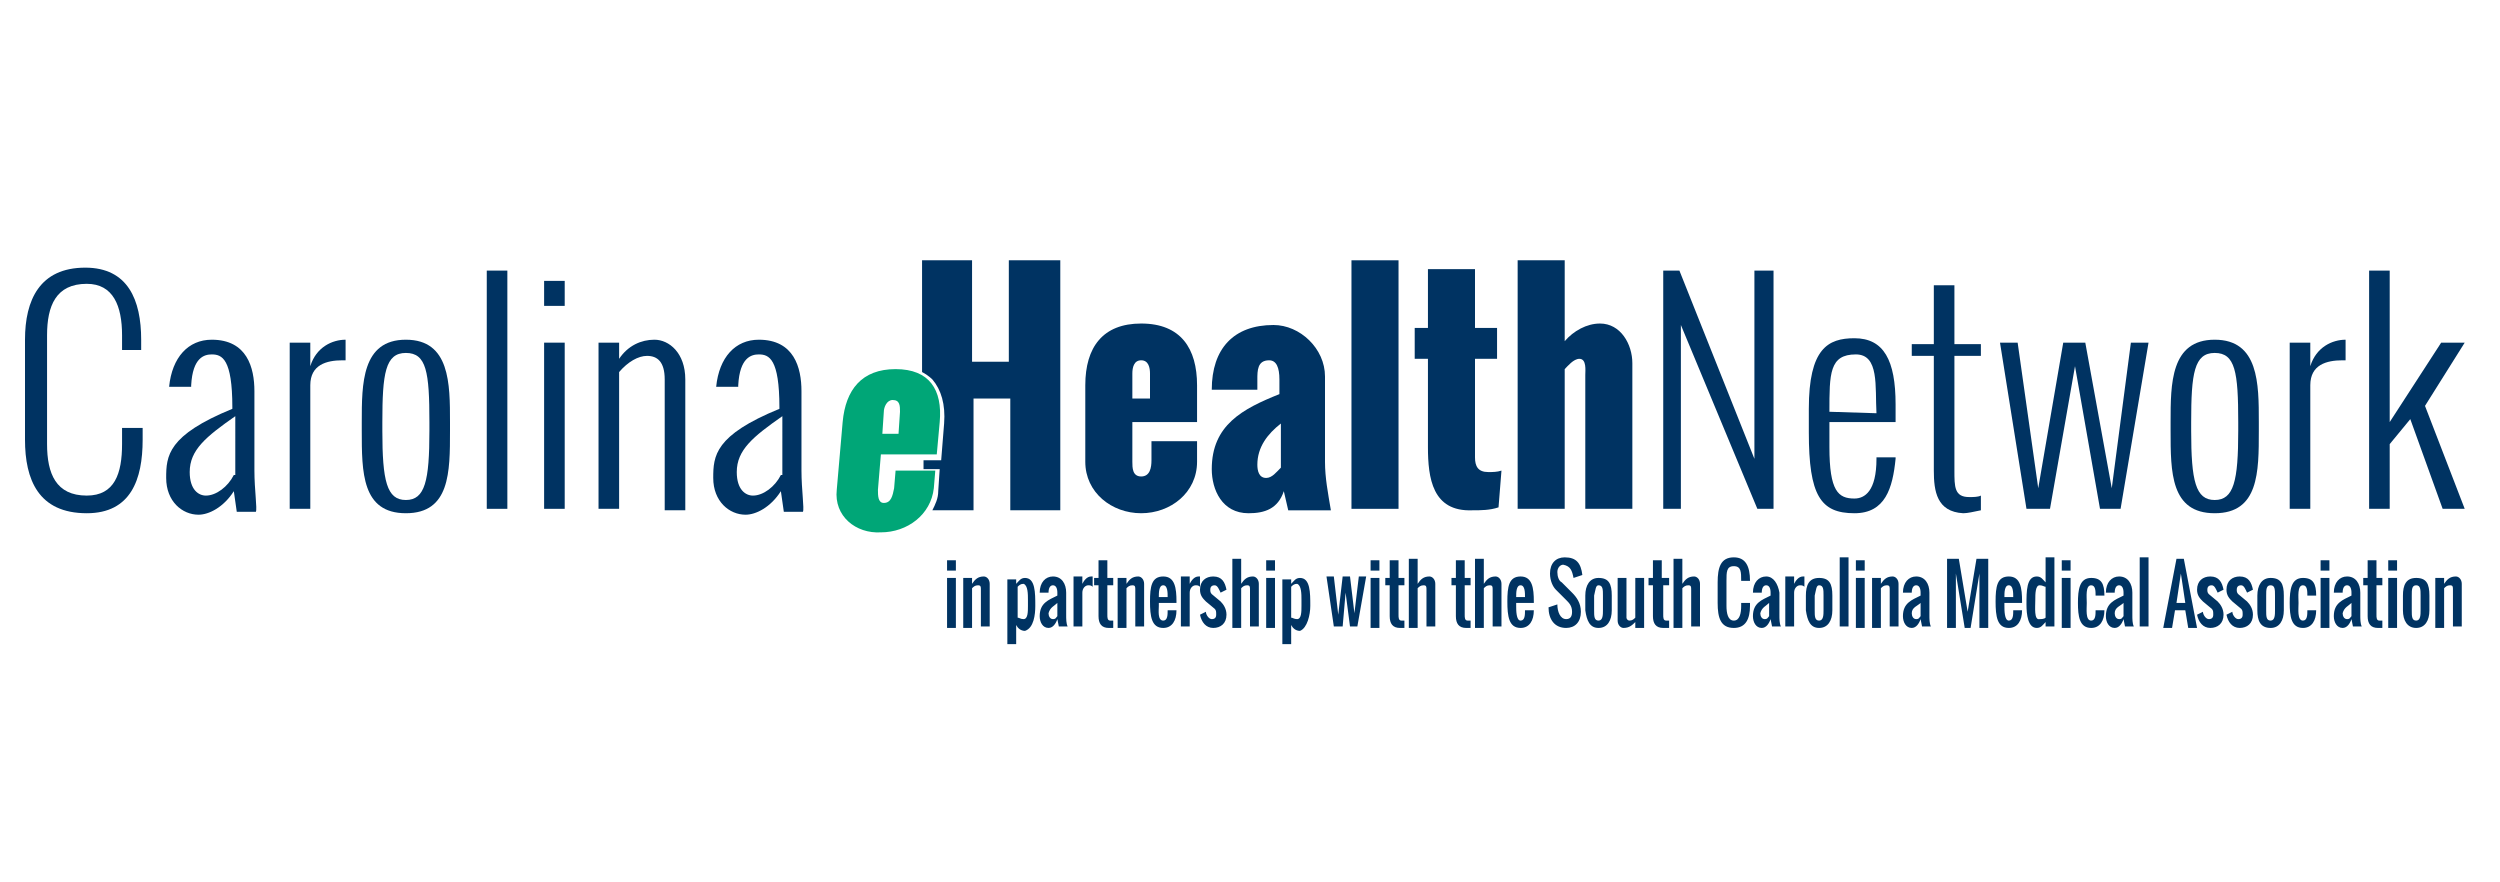
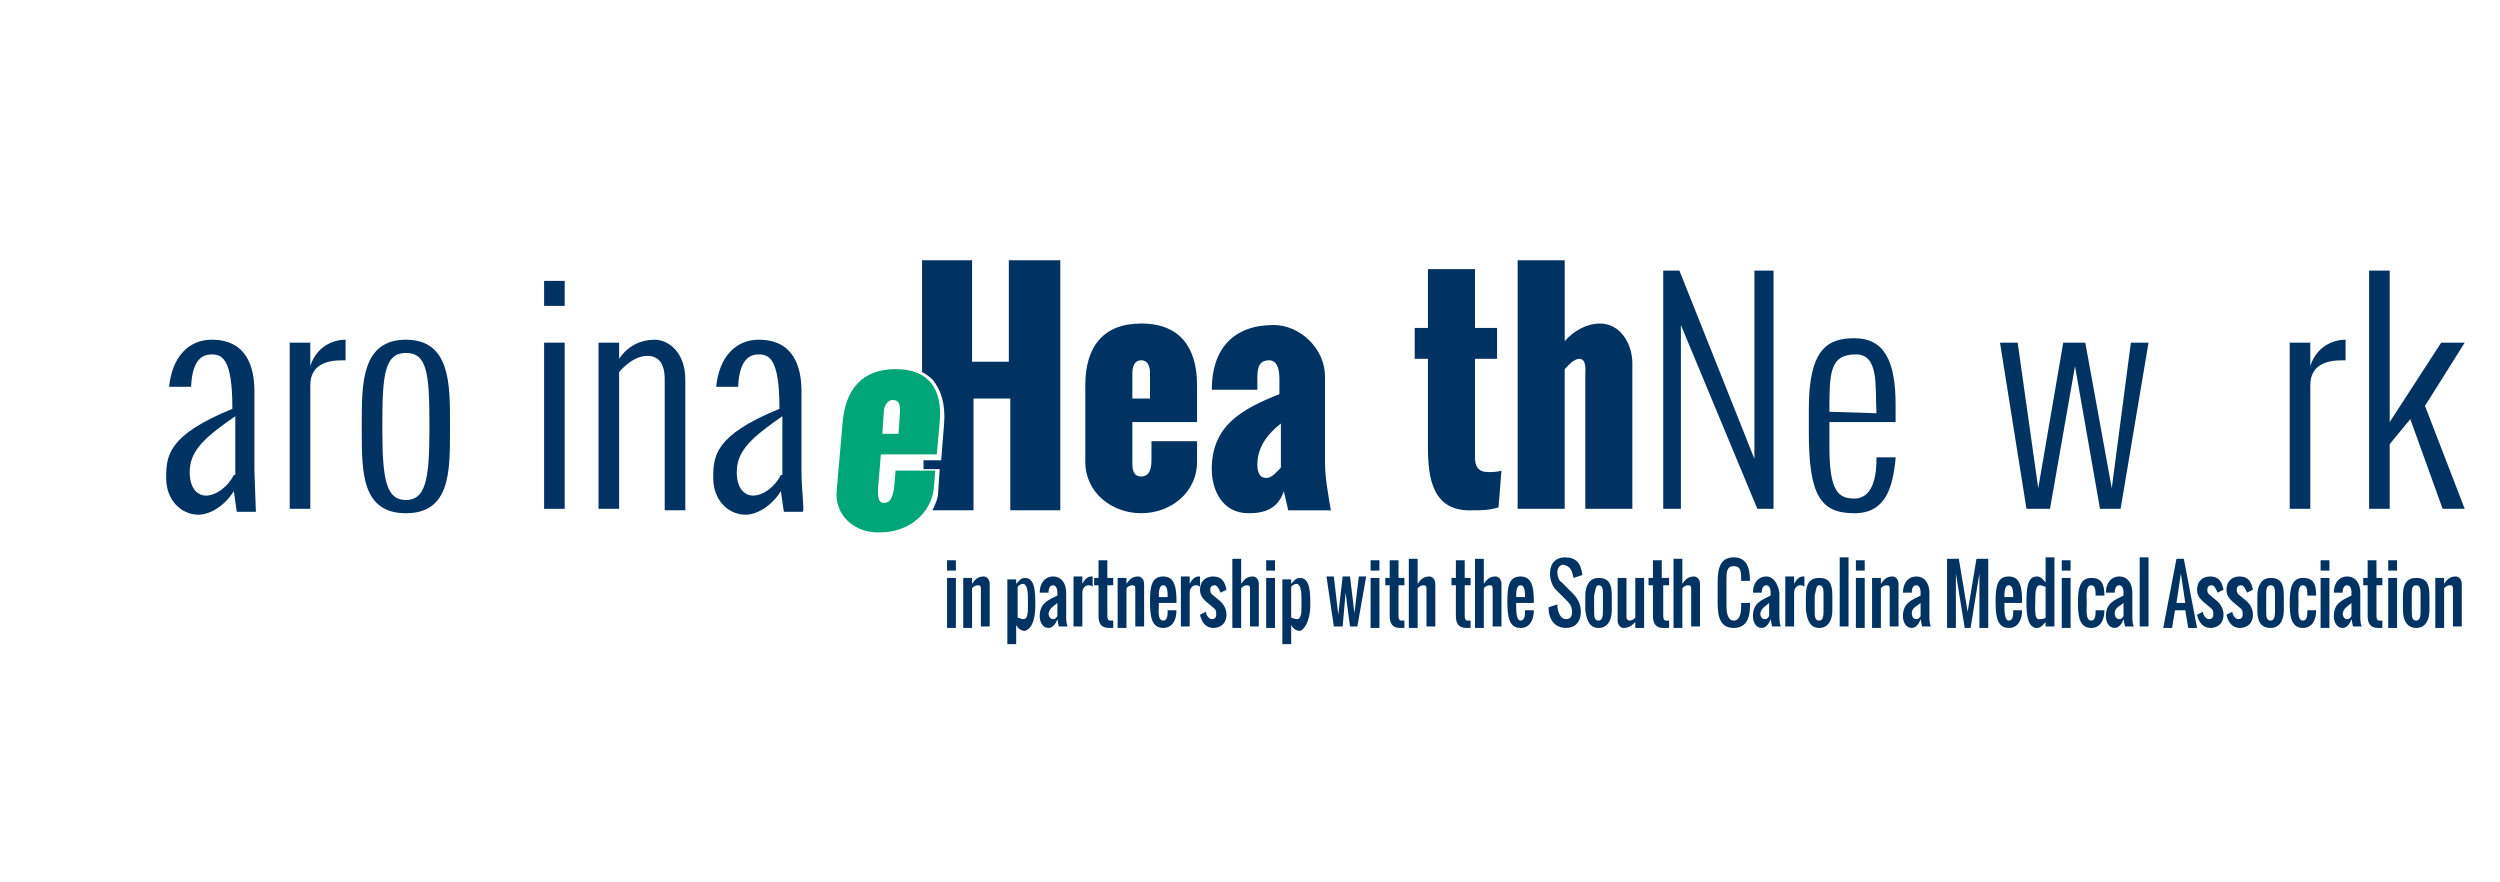
<svg xmlns="http://www.w3.org/2000/svg" version="1.1" id="Layer_1" x="0px" y="0px" viewBox="0 0 170 60" style="enable-background:new 0 0 170 60;" xml:space="preserve">
  <style type="text/css">
	.st0{fill:#1C184B;}
	.st1{fill:#003362;}
	.st2{fill:#00A677;}
	.st3{fill:none;}
	.st4{fill:#333132;}
	.st5{fill:#B3762A;}
	.st6{fill:#D66527;}
	.st7{fill:#D86527;}
	.st8{fill:#336C4F;}
	.st9{fill:#336C51;}
	.st10{fill:#D79A2B;}
	.st11{fill:#62CBC9;}
	.st12{fill:#00416B;}
	.st13{fill:#E2A73C;}
	.st14{fill:#B9D881;}
	.st15{fill:#95C94F;}
	.st16{fill:#CDE29E;}
	.st17{fill:#81C241;}
	.st18{fill:#043673;}
	.st19{fill:#38C0CD;}
	.st20{fill:#63666B;}
	.st21{fill:#A6A7A8;}
	.st22{fill:#63666A;}
	.st23{fill:#A71E36;}
	.st24{fill:#1F3D73;}
	.st25{fill:#00535E;}
	.st26{fill:#E6B239;}
</style>
  <g>
    <polygon class="st1" points="161.1,34.6 161.1,18.4 162.5,18.4 162.5,28.7 166,23.3 167.6,23.3 164.9,27.6 167.6,34.6 166.1,34.6    163.9,28.5 162.5,30.2 162.5,34.6  " />
    <path class="st1" d="M155.7,34.6V23.3h1.4v1.6c0.4-1.3,1.5-1.8,2.4-1.8h0v1.4c0,0-0.1,0-0.2,0c-1.1,0-2.2,0.3-2.2,1.7v8.4H155.7z" />
-     <path class="st1" d="M150.6,23.1c-3,0-3,3-3,5.6v0.6c0,2.8,0,5.6,3,5.6c3,0,3-2.8,3-5.6v-0.6C153.6,26.1,153.6,23.1,150.6,23.1z    M152.2,29.3c0,3.4-0.3,4.7-1.6,4.7c-1.3,0-1.6-1.3-1.6-4.7v-0.6c0-3.3,0.2-4.7,1.6-4.7c1.4,0,1.6,1.3,1.6,4.7V29.3z" />
    <polygon class="st1" points="137.8,34.6 136,23.3 137.2,23.3 138.6,33.2 140.3,23.3 141.8,23.3 143.6,33.2 144.9,23.3 146.1,23.3    144.2,34.6 142.8,34.6 141.1,24.9 139.4,34.6  " />
-     <path class="st1" d="M131.5,32v-7.8H130v-0.8h1.5v-4h1.4v4h1.8v0.8h-1.8v7.8c0,1.1,0,1.8,1,1.8c0.3,0,0.6,0,0.8-0.1v1   c-0.5,0.1-0.9,0.2-1.2,0.2C131.7,34.8,131.5,33.4,131.5,32" />
    <polygon class="st1" points="113.1,34.6 113.1,18.4 114.2,18.4 119.3,31.2 119.3,18.4 120.6,18.4 120.6,34.6 119.5,34.6    114.3,22.1 114.3,34.6  " />
    <path class="st1" d="M103.2,34.6V17.7h3.2v5.5c0.6-0.7,1.5-1.2,2.4-1.2c1.4,0,2.2,1.4,2.2,2.7v9.9h-3.2v-9.1c0-0.3,0.1-1.1-0.4-1.1   c-0.4,0-0.8,0.5-1,0.7v9.5H103.2z" />
    <path class="st1" d="M97.1,30.4v-6h-0.9v-2.1h0.9v-4h3.2v4h1.5v2.1h-1.5v6.7c0,0.6,0.2,1,0.9,1c0.3,0,0.6,0,0.9-0.1l-0.2,2.5   c-0.6,0.2-1.2,0.2-1.8,0.2C97.4,34.8,97.1,32.5,97.1,30.4" />
-     <rect x="91.9" y="17.7" class="st1" width="3.2" height="16.9" />
    <path class="st1" d="M40.7,34.6V23.3h1.4v1.1c0.6-0.9,1.5-1.3,2.4-1.3c1,0,2.1,0.9,2.1,2.7v8.9h-1.4v-8.9c0-1.2-0.5-1.6-1.2-1.6   c-0.6,0-1.3,0.4-1.9,1.1v9.3H40.7z" />
    <rect x="37" y="19.1" class="st1" width="1.4" height="1.7" />
    <rect x="37" y="23.3" class="st1" width="1.4" height="11.3" />
-     <rect x="33.1" y="18.4" class="st1" width="1.4" height="16.2" />
    <path class="st1" d="M27.6,23.1c-3,0-3,3-3,5.6v0.6c0,2.8,0,5.6,3,5.6c3,0,3-2.8,3-5.6v-0.6C30.6,26.1,30.6,23.1,27.6,23.1z    M29.2,29.3c0,3.4-0.3,4.7-1.6,4.7c-1.3,0-1.6-1.3-1.6-4.7v-0.6c0-3.3,0.2-4.7,1.6-4.7c1.4,0,1.6,1.3,1.6,4.7V29.3z" />
    <path class="st1" d="M19.7,34.6V23.3h1.4v1.6c0.4-1.3,1.5-1.8,2.4-1.8h0v1.4c0,0-0.1,0-0.2,0c-1.1,0-2.2,0.3-2.2,1.7v8.4H19.7z" />
-     <path class="st1" d="M1.7,29.9v-6.8c0-2.7,1-4.9,4.1-4.9c2.9,0,3.8,2.2,3.8,4.9v0.7H8.3v-1c0-2-0.6-3.5-2.4-3.5   c-2.1,0-2.7,1.5-2.7,3.5v7.4c0,2,0.6,3.5,2.7,3.5c1.9,0,2.4-1.5,2.4-3.5v-1.1h1.4v0.8c0,2.7-0.8,5-3.8,5   C2.6,34.9,1.7,32.6,1.7,29.9" />
    <path class="st2" d="M60,29.5h1.1l0.1-1.5c0-0.4,0-0.8-0.5-0.8c-0.4,0-0.6,0.5-0.6,0.8L60,29.5z M56.9,33.3l0.4-4.6   c0.2-2.2,1.3-3.6,3.6-3.6c2.3,0,3.2,1.4,3,3.6l-0.2,2.2h-3.8l-0.2,2.4c0,0.4,0,0.9,0.4,0.9c0.5,0,0.6-0.5,0.7-1l0.1-1.2h2.7   l-0.1,1.2c-0.2,1.8-1.8,3-3.6,3C58.2,36.3,56.7,35.1,56.9,33.3" />
    <g>
      <path class="st1" d="M68.6,17.7v6.9h-2.5v-6.9h-3.4v7.6c0.2,0.1,0.5,0.3,0.7,0.5c0.6,0.7,0.9,1.7,0.8,3l-0.2,2.5h-1.2v0.6h1.1    l-0.1,1.5c0,0.5-0.2,0.9-0.4,1.3h2.8v-7.6h2.5v7.6h3.4V17.7H68.6z" />
    </g>
    <path class="st1" d="M166.2,39.7v-0.4h-0.6v3.4h0.6V40c0.1-0.1,0.2-0.2,0.4-0.2c0.2,0,0.2,0.1,0.2,0.3v2.5h0.6v-2.9   c0-0.3-0.2-0.5-0.4-0.5C166.6,39.2,166.4,39.4,166.2,39.7 M164.3,39.8c0.3,0,0.3,0.3,0.3,0.7v1c0,0.3,0,0.7-0.3,0.7   c-0.3,0-0.3-0.3-0.3-0.7v-1C164,40.1,164,39.8,164.3,39.8 M164.3,42.7c0.6,0,0.9-0.5,0.9-1.2v-1c0-0.8-0.2-1.2-0.9-1.2   c-0.7,0-0.9,0.5-0.9,1.2v1C163.4,42.2,163.7,42.7,164.3,42.7 M162.4,38.8h0.6v-0.7h-0.6V38.8z M162.4,42.7h0.6v-3.4h-0.6V42.7z    M162,42.7v-0.5c-0.1,0-0.1,0-0.2,0c-0.2,0-0.2-0.2-0.2-0.4v-2h0.4v-0.5h-0.4v-1.2H161v1.2h-0.3v0.5h0.3v2.1c0,0.5,0.2,0.8,0.7,0.8   C161.8,42.7,161.8,42.7,162,42.7 M159.9,41v0.9c-0.1,0.1-0.1,0.2-0.3,0.2c-0.2,0-0.3-0.2-0.3-0.4C159.4,41.3,159.7,41.2,159.9,41    M159.6,39.2c-0.5,0-0.9,0.4-0.9,1.1h0.6c0-0.3,0.1-0.5,0.3-0.5c0.2,0,0.3,0.2,0.3,0.5v0.2c-0.6,0.3-1.2,0.5-1.2,1.4   c0,0.4,0.2,0.8,0.6,0.8c0.3,0,0.5-0.3,0.6-0.6l0.1,0.5h0.6c-0.1-0.2-0.1-0.5-0.1-0.8v-1.5C160.5,39.7,160.2,39.2,159.6,39.2    M157.8,38.8h0.6v-0.7h-0.6V38.8z M157.8,42.7h0.6v-3.4h-0.6V42.7z M156.3,41c0-0.4-0.1-1.2,0.3-1.2c0.3,0,0.3,0.4,0.3,0.7h0.6   c0-0.8-0.2-1.2-0.9-1.2c-0.8,0-0.9,0.8-0.9,1.7c0,0.9,0.1,1.7,0.9,1.7c0.6,0,0.9-0.5,0.9-1.2h-0.6c0,0.3,0,0.7-0.3,0.7   C156.2,42.2,156.3,41.4,156.3,41 M154.4,39.8c0.3,0,0.3,0.3,0.3,0.7v1c0,0.3,0,0.7-0.3,0.7c-0.3,0-0.3-0.3-0.3-0.7v-1   C154.1,40.1,154.1,39.8,154.4,39.8 M154.4,42.7c0.6,0,0.9-0.5,0.9-1.2v-1c0-0.8-0.2-1.2-0.9-1.2c-0.6,0-0.9,0.5-0.9,1.2v1   C153.5,42.2,153.7,42.7,154.4,42.7 M152.8,40.3l0.4-0.2c-0.1-0.5-0.3-0.9-0.9-0.9c-0.5,0-0.9,0.3-0.9,0.9c0,0.4,0.2,0.6,0.4,0.8   l0.6,0.5c0.1,0.1,0.1,0.2,0.1,0.4c0,0.2-0.1,0.3-0.3,0.3c-0.2,0-0.4-0.3-0.4-0.5l-0.4,0.2c0.1,0.5,0.4,0.9,0.9,0.9   c0.5,0,0.9-0.3,0.9-0.9c0-0.4-0.2-0.7-0.4-0.9l-0.6-0.5c-0.1-0.1-0.1-0.2-0.1-0.3c0-0.2,0.1-0.3,0.3-0.3   C152.6,39.8,152.7,40.1,152.8,40.3 M150.8,40.3l0.4-0.2c-0.1-0.5-0.3-0.9-0.9-0.9c-0.5,0-0.9,0.3-0.9,0.9c0,0.4,0.2,0.6,0.4,0.8   l0.6,0.5c0.1,0.1,0.1,0.2,0.1,0.4c0,0.2-0.1,0.3-0.3,0.3c-0.2,0-0.4-0.3-0.4-0.5l-0.4,0.2c0.1,0.5,0.4,0.9,0.9,0.9   c0.5,0,0.9-0.3,0.9-0.9c0-0.4-0.2-0.7-0.4-0.9l-0.6-0.5c-0.1-0.1-0.1-0.2-0.1-0.3c0-0.2,0.1-0.3,0.3-0.3   C150.6,39.8,150.7,40.1,150.8,40.3 M148.6,41H148l0.3-2L148.6,41z M147.9,41.5h0.7l0.2,1.2h0.6l-0.9-4.7H148l-0.9,4.7h0.6   L147.9,41.5z M146.1,37.9h-0.6v4.7h0.6V37.9z M144.4,41v0.9c-0.1,0.1-0.1,0.2-0.3,0.2c-0.2,0-0.3-0.2-0.3-0.4   C143.8,41.3,144.2,41.2,144.4,41 M144.1,39.2c-0.5,0-0.9,0.4-0.9,1.1h0.6c0-0.3,0.1-0.5,0.3-0.5c0.2,0,0.3,0.2,0.3,0.5v0.2   c-0.6,0.3-1.2,0.5-1.2,1.4c0,0.4,0.2,0.8,0.6,0.8c0.3,0,0.5-0.3,0.6-0.6l0.1,0.5h0.6c-0.1-0.2-0.1-0.5-0.1-0.8v-1.5   C145,39.7,144.7,39.2,144.1,39.2 M141.9,41c0-0.4-0.1-1.2,0.3-1.2c0.3,0,0.3,0.4,0.3,0.7h0.6c0-0.8-0.2-1.2-0.9-1.2   c-0.8,0-0.9,0.8-0.9,1.7c0,0.9,0.1,1.7,0.9,1.7c0.6,0,0.9-0.5,0.9-1.2h-0.6c0,0.3,0,0.7-0.3,0.7C141.8,42.2,141.9,41.4,141.9,41    M140.2,38.8h0.6v-0.7h-0.6V38.8z M140.2,42.7h0.6v-3.4h-0.6V42.7z M138.5,39.2c-0.7,0-0.7,1-0.7,1.9c0,0.7,0.1,1.6,0.7,1.6   c0.3,0,0.4-0.2,0.6-0.4v0.3h0.6v-4.7h-0.6v1.7C138.9,39.4,138.8,39.2,138.5,39.2 M138.4,40.8c0-0.4,0-1,0.3-1   c0.2,0,0.3,0.1,0.4,0.1v2.1c-0.1,0.1-0.3,0.1-0.4,0.1C138.3,42.2,138.4,41.3,138.4,40.8 M136.9,40.6h-0.6c0-0.3,0-0.8,0.3-0.8   C136.9,39.8,136.9,40.3,136.9,40.6 M136.3,41.2V41h1.2v-0.1c0-0.9-0.1-1.7-0.9-1.7c-0.8,0-0.9,0.7-0.9,1.7c0,1,0.1,1.8,0.9,1.8   c0.6,0,0.9-0.5,0.9-1.2h-0.6c0,0.3,0,0.7-0.3,0.7C136.3,42.2,136.3,41.5,136.3,41.2 M133.6,42.7h0.4l0.6-3.7v3.7h0.6v-4.7h-0.8   l-0.6,3.6l-0.6-3.6h-0.8v4.7h0.6v-3.7L133.6,42.7z M130.6,41v0.9c-0.1,0.1-0.1,0.2-0.3,0.2c-0.2,0-0.3-0.2-0.3-0.4   C130,41.3,130.4,41.2,130.6,41 M130.3,39.2c-0.5,0-0.9,0.4-0.9,1.1h0.6c0-0.3,0.1-0.5,0.3-0.5c0.2,0,0.3,0.2,0.3,0.5v0.2   c-0.6,0.3-1.2,0.5-1.2,1.4c0,0.4,0.2,0.8,0.6,0.8c0.3,0,0.5-0.3,0.6-0.6l0.1,0.5h0.6c-0.1-0.2-0.1-0.5-0.1-0.8v-1.5   C131.2,39.7,130.9,39.2,130.3,39.2 M127.9,39.7v-0.4h-0.6v3.4h0.6V40c0.1-0.1,0.2-0.2,0.4-0.2c0.2,0,0.2,0.1,0.2,0.3v2.5h0.6v-2.9   c0-0.3-0.2-0.5-0.4-0.5C128.3,39.2,128.1,39.4,127.9,39.7 M126.2,38.8h0.6v-0.7h-0.6V38.8z M126.2,42.7h0.6v-3.4h-0.6V42.7z    M125.7,37.9h-0.6v4.7h0.6V37.9z M123.7,39.8c0.3,0,0.3,0.3,0.3,0.7v1c0,0.3,0,0.7-0.3,0.7c-0.3,0-0.3-0.3-0.3-0.7v-1   C123.5,40.1,123.5,39.8,123.7,39.8 M123.7,42.7c0.6,0,0.9-0.5,0.9-1.2v-1c0-0.8-0.2-1.2-0.9-1.2c-0.7,0-0.9,0.5-0.9,1.2v1   C122.9,42.2,123.1,42.7,123.7,42.7 M122,39.7v-0.5h-0.6v3.4h0.6v-2.3c0-0.3,0.2-0.5,0.4-0.5c0.1,0,0.2,0,0.3,0.1v-0.7   c0,0-0.1,0-0.1,0C122.3,39.2,122.1,39.5,122,39.7 M120.3,41v0.9c-0.1,0.1-0.1,0.2-0.3,0.2c-0.2,0-0.3-0.2-0.3-0.4   C119.8,41.3,120.1,41.2,120.3,41 M120.1,39.2c-0.5,0-0.9,0.4-0.9,1.1h0.6c0-0.3,0.1-0.5,0.3-0.5c0.2,0,0.3,0.2,0.3,0.5v0.2   c-0.6,0.3-1.2,0.5-1.2,1.4c0,0.4,0.2,0.8,0.6,0.8c0.3,0,0.5-0.3,0.6-0.6l0.1,0.5h0.6c-0.1-0.2-0.1-0.5-0.1-0.8v-1.5   C120.9,39.7,120.6,39.2,120.1,39.2 M119,41.2V41h-0.6v0.2c0,0.5-0.1,1-0.5,1c-0.4,0-0.5-0.5-0.5-1v-1.7c0-0.6,0-1,0.5-1   c0.5,0,0.5,0.4,0.5,1h0.6c0-1-0.3-1.6-1.1-1.6c-0.9,0-1.1,0.7-1.1,1.7V41c0,1,0.2,1.7,1.1,1.7C118.7,42.7,119,42.1,119,41.2    M114.4,39.7v-1.7h-0.6v4.7h0.6V40c0.1-0.1,0.2-0.2,0.4-0.2c0.2,0,0.2,0.1,0.2,0.3v2.5h0.6v-2.9c0-0.3-0.2-0.5-0.4-0.5   C114.8,39.2,114.6,39.4,114.4,39.7 M113.5,42.7v-0.5c-0.1,0-0.1,0-0.2,0c-0.2,0-0.2-0.2-0.2-0.4v-2h0.4v-0.5H113v-1.2h-0.6v1.2   h-0.3v0.5h0.3v2.1c0,0.5,0.2,0.8,0.7,0.8C113.2,42.7,113.3,42.7,113.5,42.7 M111.2,42.3v0.4h0.6v-3.4h-0.6V42   c-0.1,0.1-0.2,0.2-0.4,0.2c-0.1,0-0.2-0.1-0.2-0.2v-2.7h-0.6v2.9c0,0.3,0.2,0.5,0.4,0.5C110.8,42.7,111,42.5,111.2,42.3    M108.7,39.8c0.3,0,0.3,0.3,0.3,0.7v1c0,0.3,0,0.7-0.3,0.7c-0.3,0-0.3-0.3-0.3-0.7v-1C108.5,40.1,108.5,39.8,108.7,39.8    M108.7,42.7c0.6,0,0.9-0.5,0.9-1.2v-1c0-0.8-0.2-1.2-0.9-1.2c-0.6,0-0.9,0.5-0.9,1.2v1C107.9,42.2,108.1,42.7,108.7,42.7    M107,39.3l0.6-0.2c-0.1-0.8-0.4-1.2-1.2-1.2c-0.6,0-1,0.4-1,1.1c0,0.5,0.2,0.9,0.4,1.1l0.7,0.7c0.2,0.2,0.4,0.4,0.4,0.8   c0,0.3-0.1,0.5-0.4,0.5c-0.4,0-0.6-0.5-0.6-1l-0.6,0.2c0,0.8,0.4,1.4,1.2,1.4c0.6,0,1-0.4,1-1.1c0-0.6-0.3-1-0.6-1.3l-0.7-0.7   c-0.2-0.1-0.3-0.4-0.3-0.7c0-0.3,0.2-0.5,0.4-0.5C106.8,38.5,106.9,38.8,107,39.3 M103.7,40.6h-0.6c0-0.3,0-0.8,0.3-0.8   C103.7,39.8,103.7,40.3,103.7,40.6 M103.1,41.2V41h1.2v-0.1c0-0.9-0.1-1.7-0.9-1.7c-0.8,0-0.9,0.7-0.9,1.7c0,1,0.1,1.8,0.9,1.8   c0.6,0,0.9-0.5,0.9-1.2h-0.6c0,0.3,0,0.7-0.3,0.7C103.1,42.2,103.1,41.5,103.1,41.2 M100.9,39.7v-1.7h-0.6v4.7h0.6V40   c0.1-0.1,0.2-0.2,0.4-0.2c0.2,0,0.2,0.1,0.2,0.3v2.5h0.6v-2.9c0-0.3-0.2-0.5-0.4-0.5C101.3,39.2,101.1,39.4,100.9,39.7 M100,42.7   v-0.5c-0.1,0-0.1,0-0.2,0c-0.2,0-0.2-0.2-0.2-0.4v-2h0.4v-0.5h-0.4v-1.2H99v1.2h-0.3v0.5H99v2.1c0,0.5,0.2,0.8,0.7,0.8   C99.8,42.7,99.9,42.7,100,42.7 M96.4,39.7v-1.7h-0.6v4.7h0.6V40c0.1-0.1,0.2-0.2,0.4-0.2c0.2,0,0.2,0.1,0.2,0.3v2.5h0.6v-2.9   c0-0.3-0.2-0.5-0.4-0.5C96.8,39.2,96.6,39.4,96.4,39.7 M95.5,42.7v-0.5c-0.1,0-0.1,0-0.2,0c-0.2,0-0.2-0.2-0.2-0.4v-2h0.4v-0.5   h-0.4v-1.2h-0.6v1.2h-0.3v0.5h0.3v2.1c0,0.5,0.2,0.8,0.7,0.8C95.3,42.7,95.3,42.7,95.5,42.7 M93.2,38.8h0.6v-0.7h-0.6V38.8z    M93.2,42.7h0.6v-3.4h-0.6V42.7z M91.5,40.3l0.3,2.3h0.5l0.6-3.4h-0.5l-0.3,2.5l-0.3-2.5h-0.5l-0.3,2.6l-0.3-2.6h-0.5l0.5,3.4h0.6   L91.5,40.3z M88.5,40.8c0,0.1,0,0.3,0,0.4c0,0.4,0,0.9-0.3,0.9c-0.2,0-0.3-0.1-0.4-0.1v-2.1c0.1-0.1,0.2-0.2,0.4-0.2   C88.5,39.8,88.5,40.4,88.5,40.8L88.5,40.8z M89.1,41.2L89.1,41.2c0-0.9,0-1.9-0.7-1.9c-0.3,0-0.4,0.2-0.6,0.4v-0.3h-0.6v4.4h0.6   v-1.3c0.1,0.2,0.3,0.4,0.6,0.4C88.9,42.7,89.1,41.8,89.1,41.2 M86.1,38.8h0.6v-0.7h-0.6V38.8z M86.1,42.7h0.6v-3.4h-0.6V42.7z    M84.4,39.7v-1.7h-0.6v4.7h0.6V40c0.1-0.1,0.2-0.2,0.4-0.2c0.2,0,0.2,0.1,0.2,0.3v2.5h0.6v-2.9c0-0.3-0.2-0.5-0.4-0.5   C84.8,39.2,84.6,39.4,84.4,39.7 M83,40.3l0.4-0.2c-0.1-0.5-0.3-0.9-0.9-0.9c-0.5,0-0.9,0.3-0.9,0.9c0,0.4,0.2,0.6,0.4,0.8l0.6,0.5   c0.1,0.1,0.1,0.2,0.1,0.4c0,0.2-0.1,0.3-0.3,0.3c-0.2,0-0.4-0.3-0.4-0.5l-0.4,0.2c0.1,0.5,0.4,0.9,0.9,0.9c0.5,0,0.9-0.3,0.9-0.9   c0-0.4-0.2-0.7-0.4-0.9l-0.6-0.5c-0.1-0.1-0.1-0.2-0.1-0.3c0-0.2,0.1-0.3,0.3-0.3C82.8,39.8,82.9,40.1,83,40.3 M80.9,39.7v-0.5   h-0.6v3.4h0.6v-2.3c0-0.3,0.2-0.5,0.4-0.5c0.1,0,0.2,0,0.3,0.1v-0.7c0,0-0.1,0-0.1,0C81.2,39.2,81,39.5,80.9,39.7 M79.4,40.6h-0.6   c0-0.3,0-0.8,0.3-0.8C79.4,39.8,79.4,40.3,79.4,40.6 M78.8,41.2V41h1.2v-0.1c0-0.9-0.1-1.7-0.9-1.7c-0.8,0-0.9,0.7-0.9,1.7   c0,1,0.1,1.8,0.9,1.8c0.6,0,0.9-0.5,0.9-1.2h-0.6c0,0.3,0,0.7-0.3,0.7C78.7,42.2,78.8,41.5,78.8,41.2 M76.6,39.7v-0.4H76v3.4h0.6   V40c0.1-0.1,0.2-0.2,0.4-0.2c0.2,0,0.2,0.1,0.2,0.3v2.5h0.6v-2.9c0-0.3-0.2-0.5-0.4-0.5C77,39.2,76.8,39.4,76.6,39.7 M75.7,42.7   v-0.5c-0.1,0-0.1,0-0.2,0c-0.2,0-0.2-0.2-0.2-0.4v-2h0.4v-0.5h-0.4v-1.2h-0.6v1.2h-0.3v0.5h0.3v2.1c0,0.5,0.2,0.8,0.7,0.8   C75.4,42.7,75.5,42.7,75.7,42.7 M73.6,39.7v-0.5H73v3.4h0.6v-2.3c0-0.3,0.2-0.5,0.4-0.5c0.1,0,0.2,0,0.3,0.1v-0.7c0,0-0.1,0-0.1,0   C73.9,39.2,73.7,39.5,73.6,39.7 M71.9,41v0.9c-0.1,0.1-0.1,0.2-0.3,0.2c-0.2,0-0.3-0.2-0.3-0.4C71.4,41.3,71.7,41.2,71.9,41    M71.6,39.2c-0.5,0-0.9,0.4-0.9,1.1h0.6c0-0.3,0.1-0.5,0.3-0.5c0.2,0,0.3,0.2,0.3,0.5v0.2c-0.6,0.3-1.2,0.5-1.2,1.4   c0,0.4,0.2,0.8,0.6,0.8c0.3,0,0.5-0.3,0.6-0.6l0.1,0.5h0.6c-0.1-0.2-0.1-0.5-0.1-0.8v-1.5C72.5,39.7,72.2,39.2,71.6,39.2    M69.9,40.8c0,0.1,0,0.3,0,0.4c0,0.4,0,0.9-0.3,0.9c-0.2,0-0.3-0.1-0.4-0.1v-2.1c0.1-0.1,0.2-0.2,0.4-0.2   C69.9,39.8,69.9,40.4,69.9,40.8L69.9,40.8z M70.4,41.2L70.4,41.2c0-0.9,0-1.9-0.7-1.9c-0.3,0-0.4,0.2-0.6,0.4v-0.3h-0.6v4.4h0.6   v-1.3c0.1,0.2,0.3,0.4,0.6,0.4C70.3,42.7,70.4,41.8,70.4,41.2 M66.1,39.7v-0.4h-0.6v3.4h0.6V40c0.1-0.1,0.2-0.2,0.4-0.2   c0.2,0,0.2,0.1,0.2,0.3v2.5h0.6v-2.9c0-0.3-0.2-0.5-0.4-0.5C66.5,39.2,66.3,39.4,66.1,39.7 M64.4,38.8H65v-0.7h-0.6V38.8z    M64.4,42.7H65v-3.4h-0.6V42.7z" />
    <rect x="-2" y="15.9" class="st3" width="171.9" height="28.2" />
    <rect x="-2" y="15.9" class="st3" width="171.9" height="28.2" />
-     <path class="st1" d="M17.3,32v-5.4c0-1.6-0.5-3.5-2.9-3.5c-1.6,0-2.7,1.2-2.9,3.2h1.5v-0.1c0.1-1.9,0.9-2.1,1.4-2.1   c0.7,0,1.4,0.3,1.4,3.6v0.1c-4.4,1.8-4.5,3.2-4.5,4.7c0,1.6,1.1,2.5,2.2,2.5c0.7,0,1.7-0.5,2.4-1.6l0.2,1.4h1.3   C17.5,34.6,17.3,33.3,17.3,32z M15.9,32.3c-0.4,0.8-1.2,1.4-1.9,1.4c-0.5,0-1.1-0.4-1.1-1.6c0-1.5,1.1-2.4,3.1-3.8V32.3z" />
+     <path class="st1" d="M17.3,32v-5.4c0-1.6-0.5-3.5-2.9-3.5c-1.6,0-2.7,1.2-2.9,3.2h1.5v-0.1c0.1-1.9,0.9-2.1,1.4-2.1   c0.7,0,1.4,0.3,1.4,3.6v0.1c-4.4,1.8-4.5,3.2-4.5,4.7c0,1.6,1.1,2.5,2.2,2.5c0.7,0,1.7-0.5,2.4-1.6l0.2,1.4h1.3   z M15.9,32.3c-0.4,0.8-1.2,1.4-1.9,1.4c-0.5,0-1.1-0.4-1.1-1.6c0-1.5,1.1-2.4,3.1-3.8V32.3z" />
    <path class="st1" d="M90.1,31.4v-5.8c0-1.9-1.7-3.5-3.5-3.5c-2.7,0-4.2,1.6-4.2,4.4h3.1v-0.7c0-0.6,0-1.3,0.8-1.3   c0.5,0,0.7,0.5,0.7,1.3v1c-2.5,1-4.6,2.1-4.6,5.1c0,1.4,0.7,3,2.5,3c1.1,0,2-0.3,2.4-1.5l0.3,1.3h2.9   C90.3,33.5,90.1,32.5,90.1,31.4z M86.1,32.5c-0.5,0-0.6-0.5-0.6-0.9c0-1.2,0.7-2.1,1.6-2.8l0,3C86.8,32.1,86.5,32.5,86.1,32.5z" />
    <path class="st1" d="M81.4,28.7v-2.5c0-2.5-1.1-4.2-3.8-4.2c-2.6,0-3.8,1.6-3.8,4.2v5.2c0,2.1,1.8,3.5,3.8,3.5c2,0,3.8-1.4,3.8-3.5   V30h-3.1v1.3c0,0.5-0.1,1.1-0.7,1.1c-0.6,0-0.6-0.6-0.6-1v-2.7H81.4z M77,25.4c0-0.4,0.1-0.9,0.6-0.9c0.5,0,0.6,0.5,0.6,0.9v1.7H77   V25.4z" />
    <path class="st1" d="M54.5,32v-5.4c0-1.6-0.5-3.5-2.9-3.5c-1.6,0-2.7,1.2-2.9,3.2h1.5v-0.1c0.1-1.9,0.9-2.1,1.4-2.1   c0.7,0,1.4,0.3,1.4,3.6v0.1c-4.4,1.8-4.5,3.2-4.5,4.7c0,1.6,1.1,2.5,2.2,2.5c0.7,0,1.7-0.5,2.4-1.6l0.2,1.4h1.3   C54.7,34.6,54.5,33.3,54.5,32z M53.1,32.3c-0.4,0.8-1.2,1.4-1.9,1.4c-0.5,0-1.1-0.4-1.1-1.6c0-1.5,1.1-2.4,3.1-3.8V32.3z" />
    <path class="st1" d="M128.9,28.7c0-0.5,0-0.7,0-1.2c0-3-0.8-4.5-2.8-4.5c-1.8,0-3.1,0.7-3.1,4.8l0,1.6c0,4.3,0.8,5.5,3.1,5.5   c2.1,0,2.6-1.7,2.8-3.7v-0.1h-1.3v0.1c0,2.2-0.8,2.7-1.5,2.7c-1.1,0-1.7-0.5-1.7-3.5v-1.7H128.9z M124.4,28c0-2.6,0-3.9,1.8-3.9   c1.6,0,1.3,2.2,1.4,4v0L124.4,28L124.4,28z" />
  </g>
</svg>